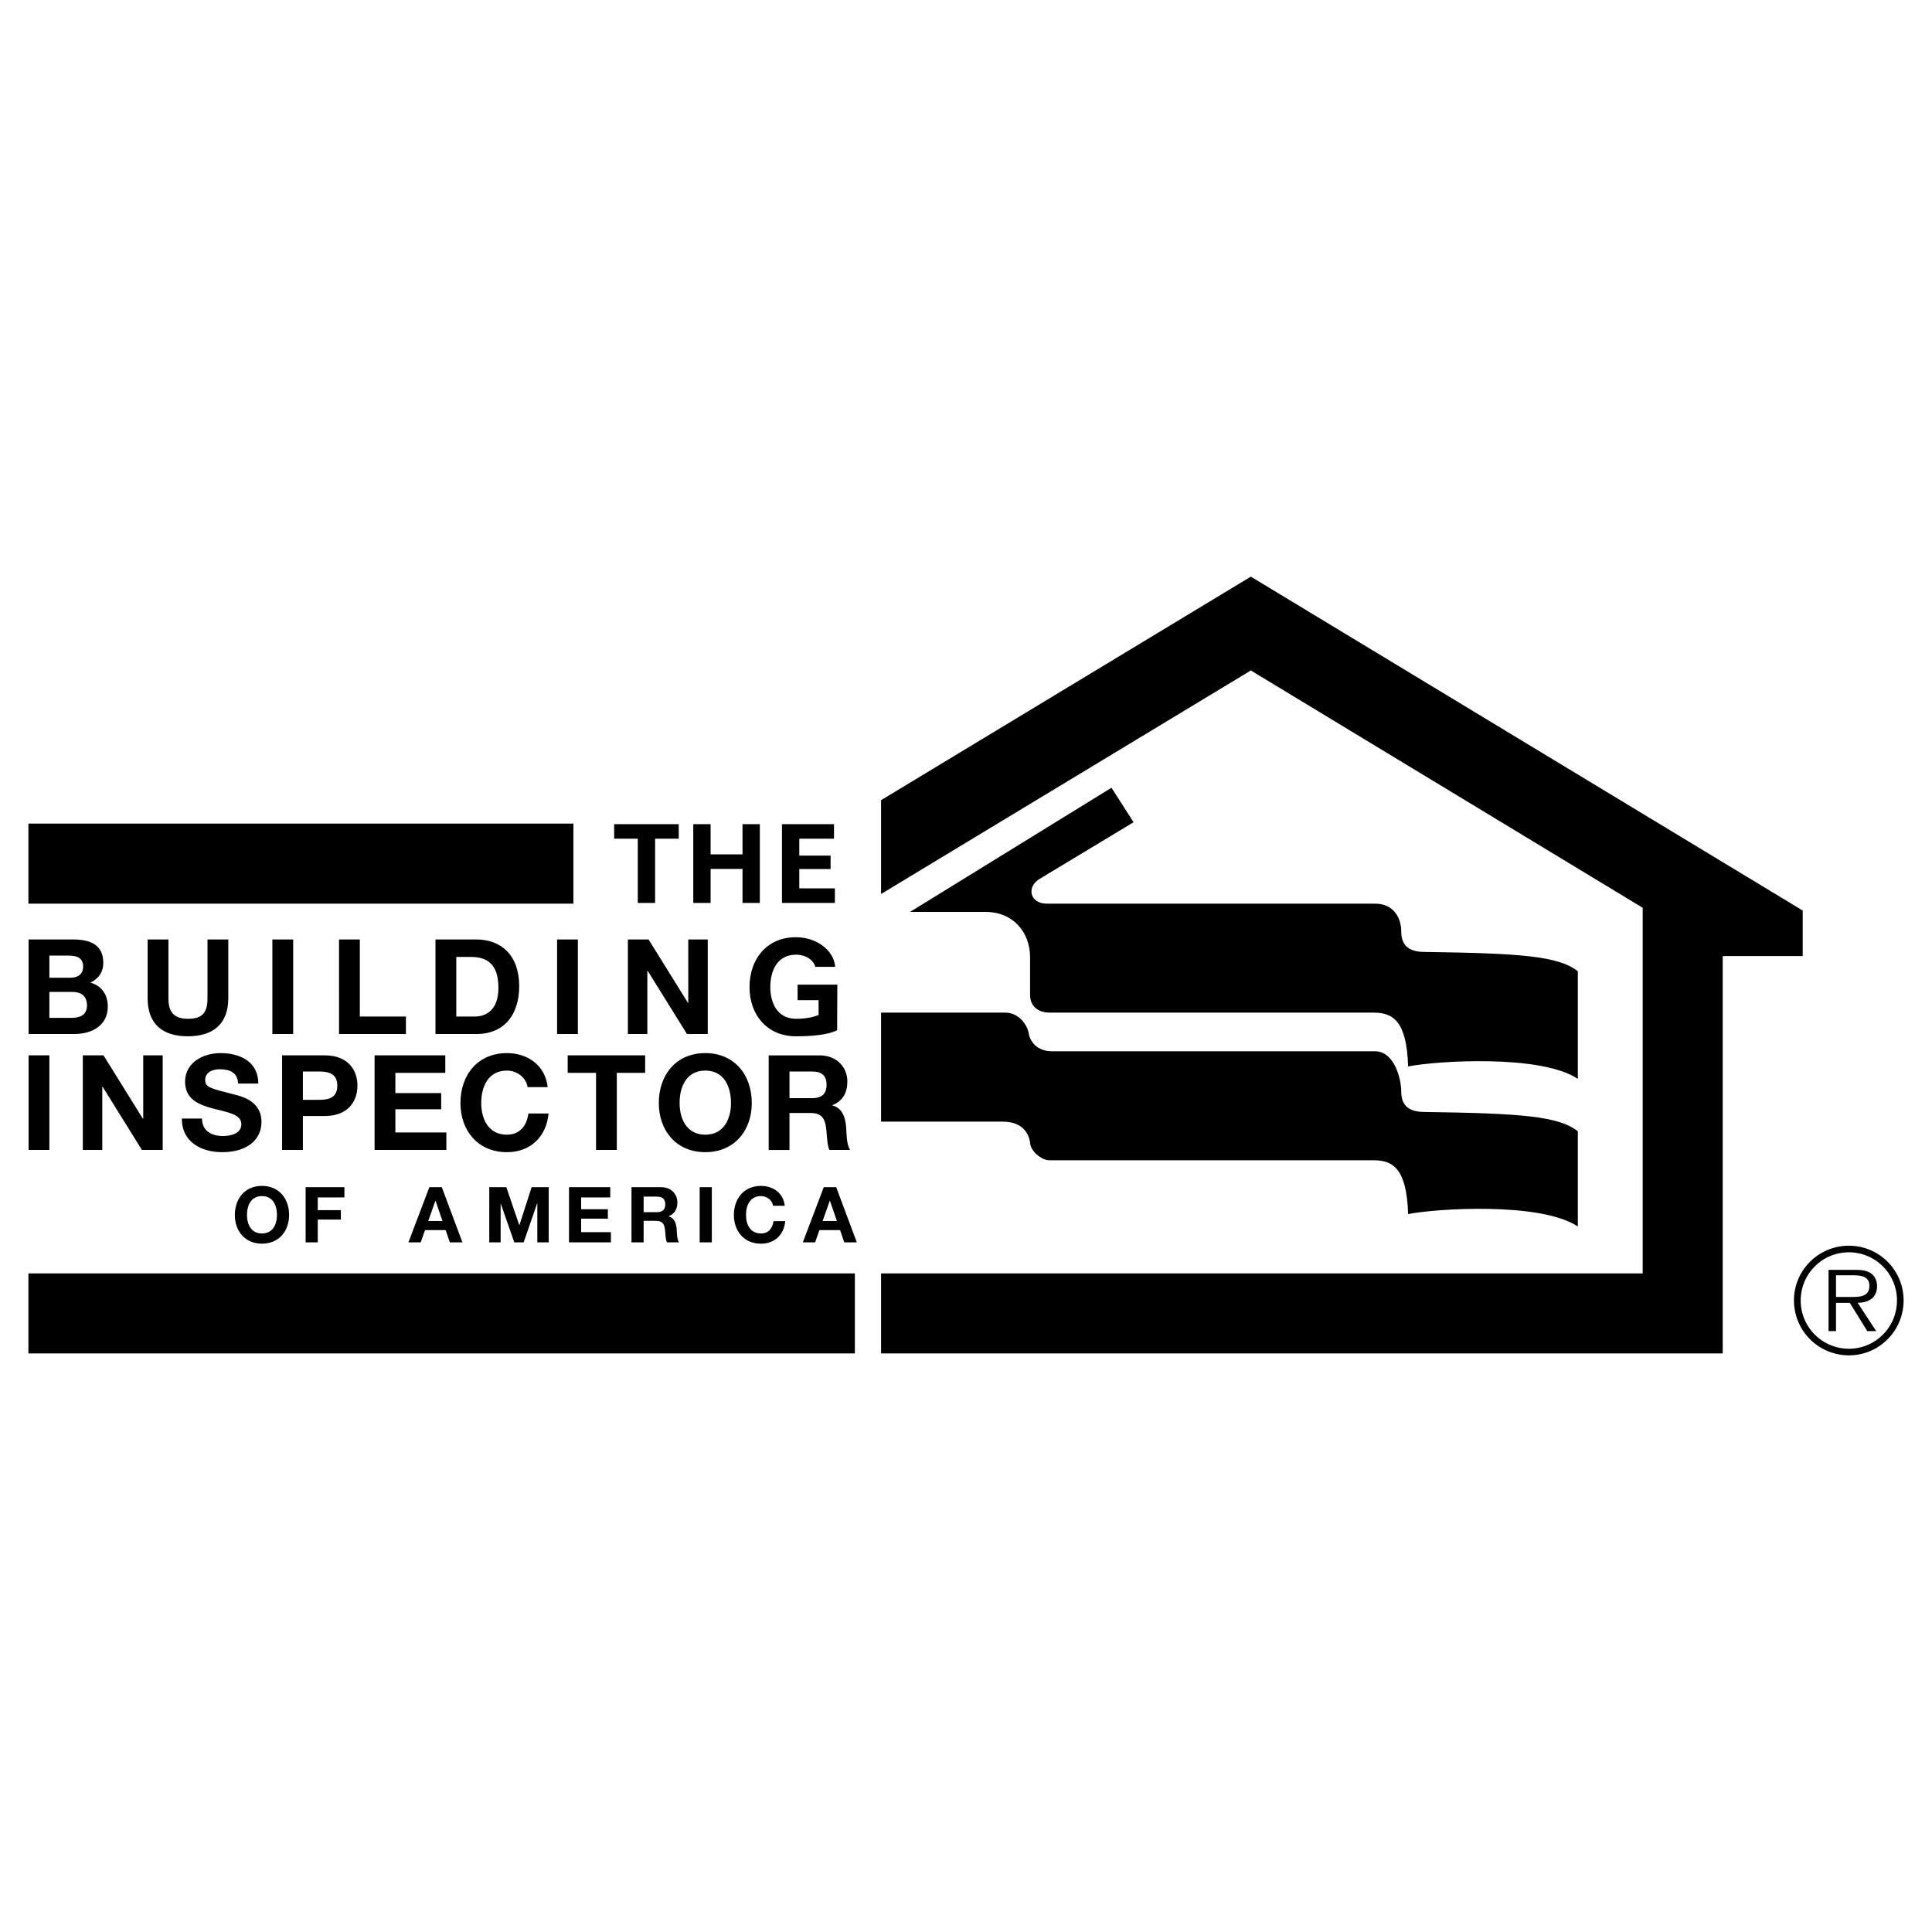
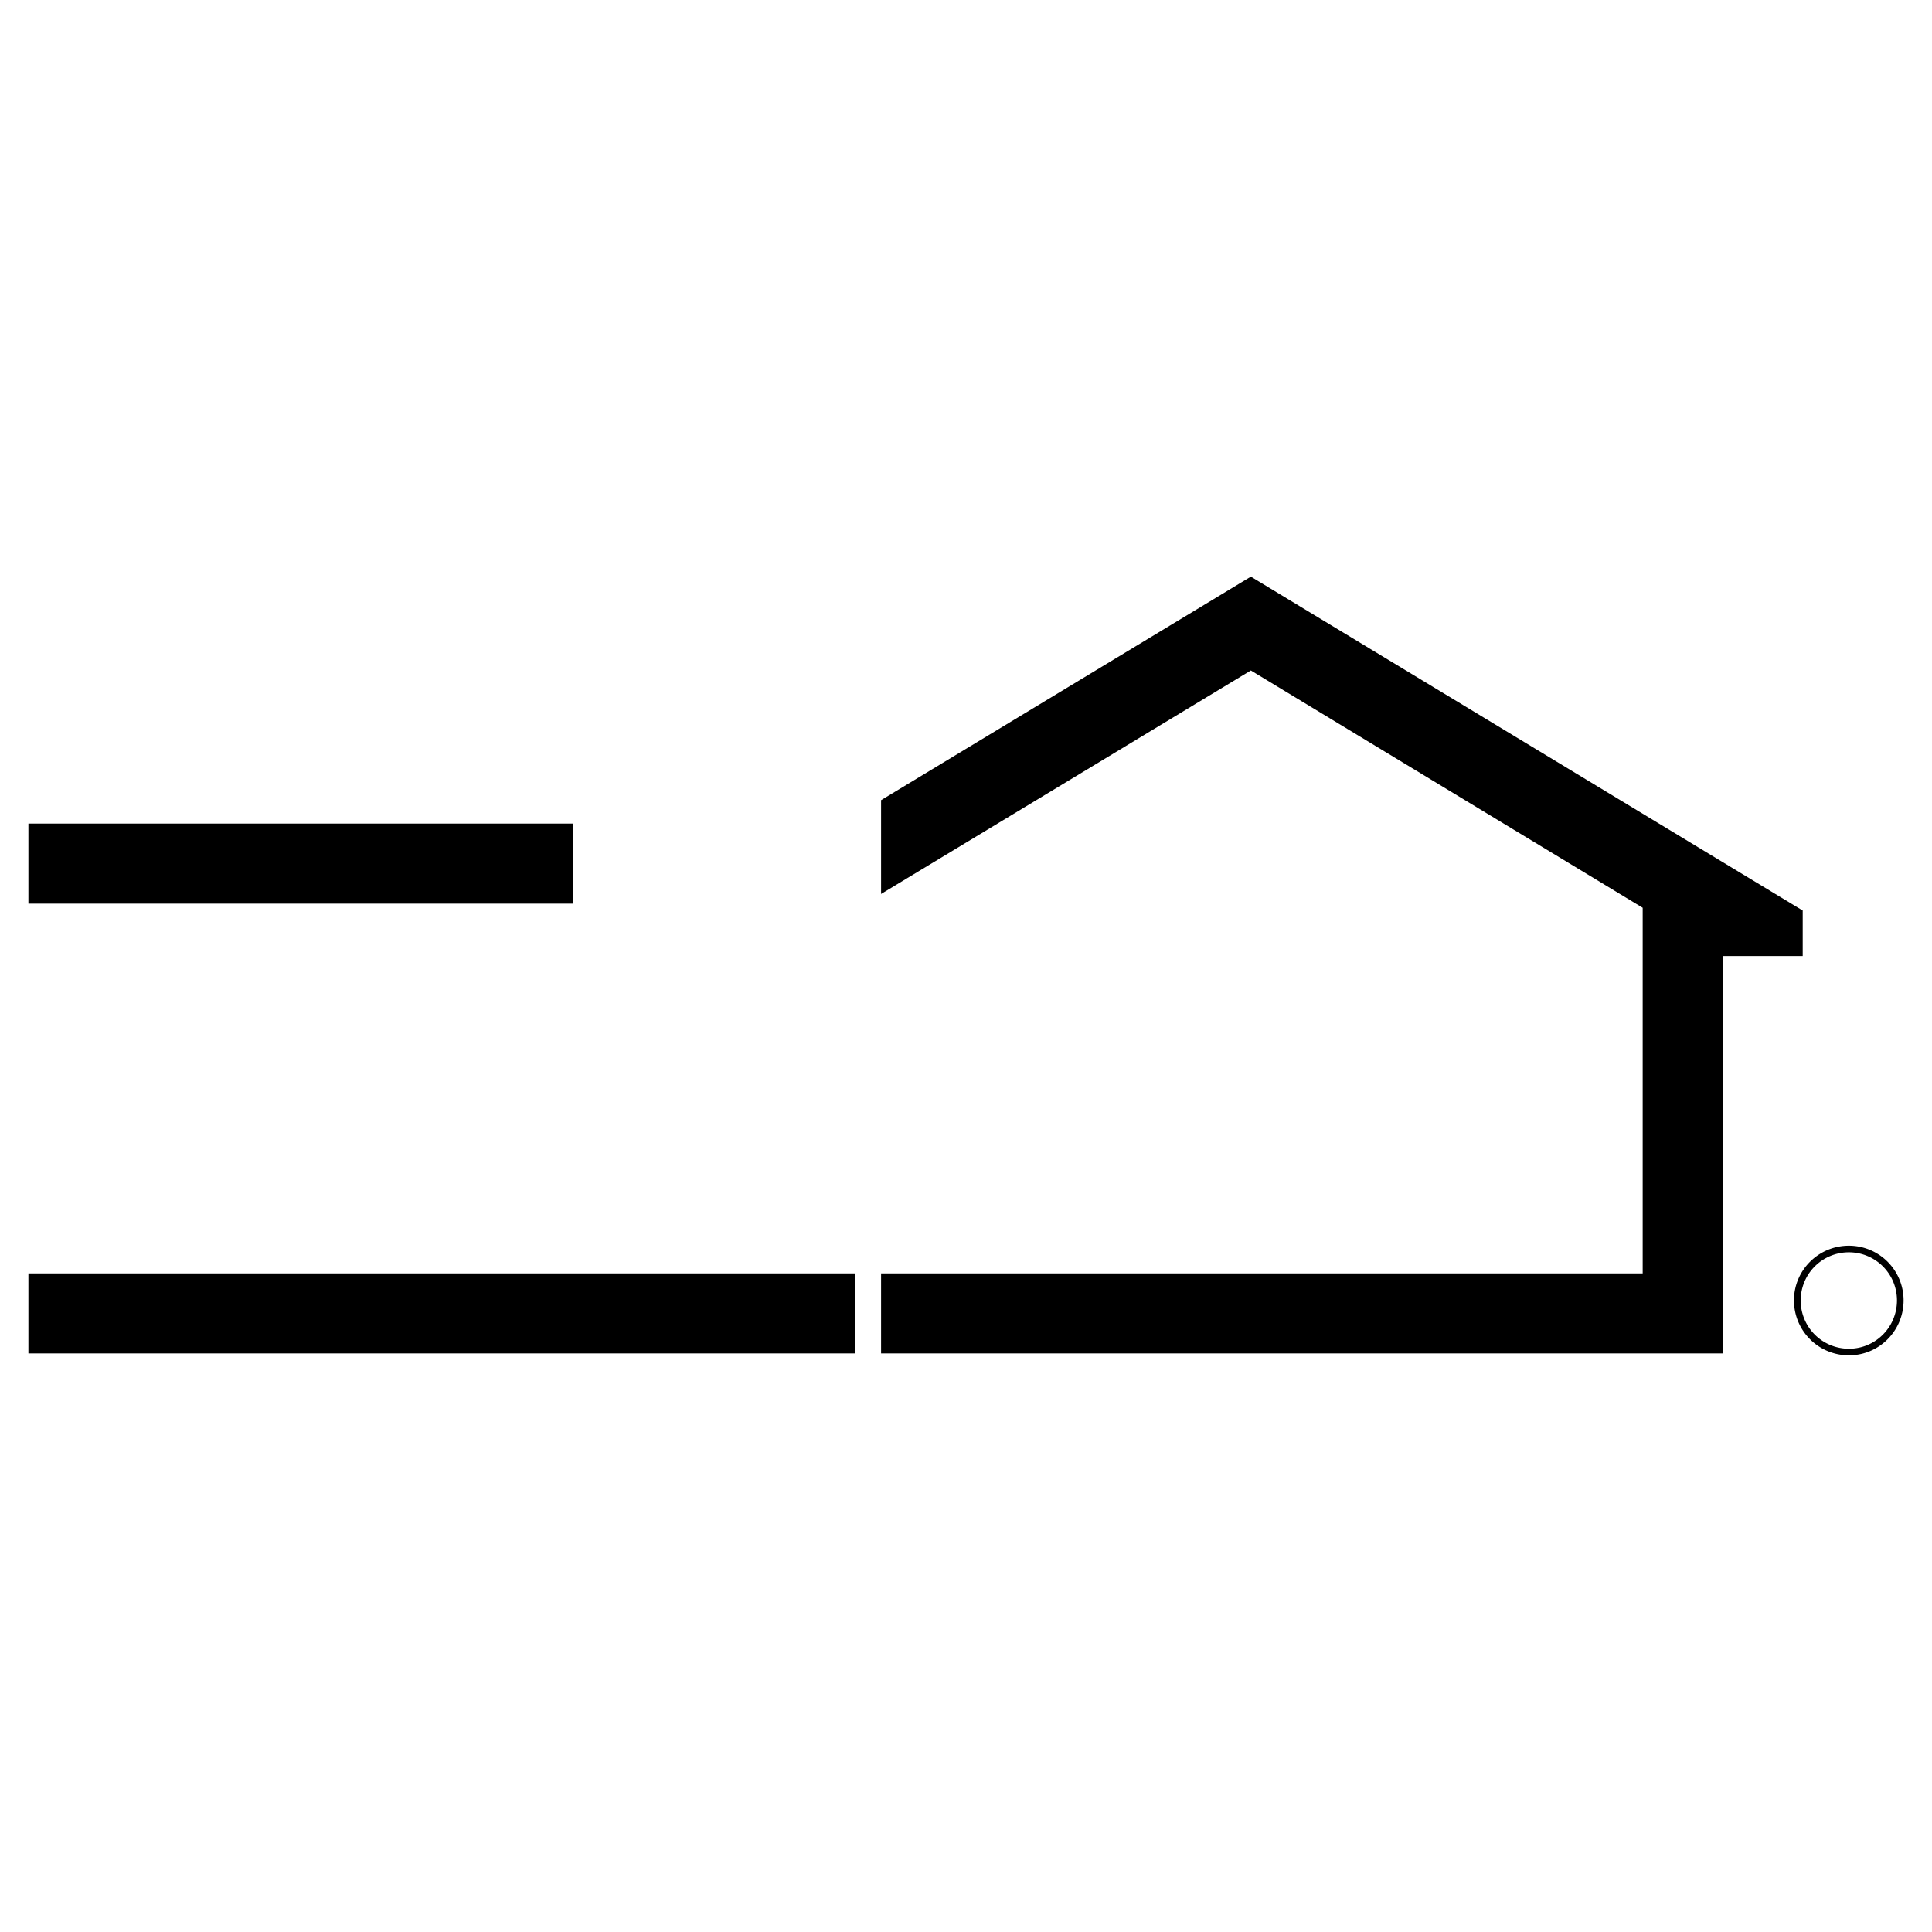
<svg xmlns="http://www.w3.org/2000/svg" width="2500" height="2500" viewBox="0 0 192.756 192.756">
  <g fill-rule="evenodd" clip-rule="evenodd">
    <path fill="#fff" d="M0 0h192.756v192.756H0V0z" />
    <path d="M2.834 82.172h54.374v7.984H2.834v-7.984zM2.834 127.049H85.29v7.982H2.834v-7.982zM87.905 127.049v7.982h83.97V95.387h7.982v-4.542l-55.06-33.313-36.892 22.301v9.36l36.892-22.3 39.094 23.676v36.48H87.905zM184.467 124.943a4.796 4.796 0 0 1 4.795 4.797c0 2.678-2.146 4.824-4.795 4.824a4.806 4.806 0 0 1-4.811-4.824 4.802 4.802 0 0 1 4.811-4.797v-.658c-3.035 0-5.482 2.449-5.482 5.455a5.473 5.473 0 0 0 5.482 5.482c3.021 0 5.455-2.447 5.455-5.482a5.454 5.454 0 0 0-5.455-5.455v.658z" />
-     <path d="M183.178 127.234h1.748c.758 0 1.588.115 1.588 1.061 0 1.246-1.332 1.102-2.189 1.102h-1.146v.588h1.375l1.746 2.82h.889l-1.848-2.82c1.088-.029 1.934-.473 1.934-1.676 0-.516-.23-1.059-.688-1.316-.459-.273-.975-.301-1.49-.301h-2.662v6.113h.744v-5.571h-.001zM4.926 95.342h1.942c.74 0 1.427.185 1.427 1.083 0 .793-.542 1.123-1.268 1.123H4.926v1.414h2.26c.885 0 1.493.383 1.493 1.348 0 .979-.714 1.242-1.533 1.242h-2.22v-6.21L2.852 93.73v9.434h4.572c1.705 0 3.33-.818 3.33-2.734 0-1.176-.581-2.062-1.731-2.393.819-.396 1.282-1.043 1.282-1.969 0-1.757-1.216-2.338-3.013-2.338h-4.44l2.074 1.612zM22.776 99.598c0 2.551-1.506 3.793-4.03 3.793-2.537 0-4.017-1.23-4.017-3.793V93.73h2.075v5.868c0 1.029.265 2.047 1.942 2.047 1.48 0 1.956-.646 1.956-2.047V93.73h2.075v5.868h-.001zM27.175 93.73h2.075v9.434h-2.075V93.73zM33.826 93.73h2.075v7.69h4.598v1.744h-6.673V93.73zM43.449 93.73h4.07c2.445 0 4.282 1.533 4.282 4.665 0 2.734-1.401 4.77-4.282 4.77h-4.07V93.73l2.075 1.744v5.946h1.85c1.202 0 2.352-.74 2.352-2.826 0-1.904-.661-3.12-2.722-3.12h-1.48l-2.075-1.744zM55.581 93.73h2.074v9.434h-2.074V93.73zM62.644 93.73h2.062l3.937 6.331h.026V93.73h1.943v9.434h-2.074l-3.925-6.314h-.027v6.314h-1.942V93.73zM79.417 101.645c-1.863 0-2.563-1.584-2.563-3.158 0-1.65.7-3.237 2.563-3.237.978 0 1.757.542 1.927 1.208h1.982c-.156-1.762-1.979-2.952-3.909-2.952-2.92 0-4.638 2.181-4.638 4.981 0 2.723 1.718 4.904 4.638 4.904 1.467 0 3.188-.123 4.104-.607l.019-4.547h-3.964v1.547h2.088s.02 1.48 0 1.488c-.263.103-1.02.378-2.247.373 0 0 1.227.005 0 0zM2.852 105.293h2.074v9.436H2.852v-9.436zM8.263 105.293h2.062l3.937 6.33h.027v-6.33h1.942v9.436h-2.074l-3.925-6.317h-.026v6.317H8.263v-9.436zM20.157 111.596c0 1.256.978 1.744 2.087 1.744.727 0 1.837-.211 1.837-1.176 0-1.018-1.414-1.189-2.801-1.559-1.4-.371-2.815-.912-2.815-2.682 0-1.93 1.824-2.855 3.528-2.855 1.969 0 3.779.859 3.779 3.039h-2.008c-.066-1.137-.873-1.426-1.864-1.426-.66 0-1.427.277-1.427 1.07 0 .727.449.818 2.814 1.426.688.172 2.802.607 2.802 2.75 0 1.73-1.361 3.025-3.925 3.025-2.088 0-4.043-1.031-4.017-3.357h2.01v.001zM30.219 106.904h1.612c.965 0 1.823.213 1.823 1.416 0 1.201-.858 1.412-1.823 1.412h-1.612v1.613h2.18c2.352 0 3.264-1.494 3.264-3.025 0-1.533-.912-3.027-3.264-3.027h-4.255v9.436h2.075v-7.825zM37.372 105.293h7.056v1.744h-4.982v2.022h4.572v1.613h-4.572v2.312h5.088v1.745h-7.162v-9.436zM52.637 108.465c-.132-.938-1.03-1.652-2.061-1.652-1.863 0-2.563 1.586-2.563 3.238 0 1.572.7 3.158 2.563 3.158 1.269 0 1.982-.873 2.141-2.115h2.009c-.212 2.352-1.837 3.859-4.149 3.859-2.92 0-4.638-2.182-4.638-4.902 0-2.801 1.718-4.982 4.638-4.982 2.074 0 3.819 1.217 4.07 3.396h-2.01zM59.466 107.037h-2.828v-1.744h7.73v1.744H61.54v7.692h-2.074v-7.692zM70.367 106.812c1.863 0 2.563 1.586 2.563 3.238 0 1.572-.7 3.158-2.563 3.158s-2.563-1.586-2.563-3.158c-.001-1.652.699-3.238 2.563-3.238v-1.744c-2.92 0-4.638 2.182-4.638 4.982 0 2.721 1.718 4.902 4.638 4.902s4.638-2.182 4.638-4.902c0-2.801-1.718-4.982-4.638-4.982v1.744zM78.767 106.904h2.272c.925 0 1.428.398 1.428 1.309 0 .951-.503 1.35-1.428 1.35h-2.272v1.479h2.074c1.044 0 1.428.436 1.573 1.428.106.752.08 1.664.331 2.26h2.074c-.37-.529-.356-1.639-.396-2.234-.066-.951-.356-1.941-1.374-2.207v-.025c1.044-.422 1.493-1.256 1.493-2.365 0-1.428-1.07-2.604-2.762-2.604h-5.087v9.436h2.075v-7.827h-.001zM26.137 119.334c1.087 0 1.496.924 1.496 1.889 0 .916-.409 1.842-1.496 1.842s-1.496-.926-1.496-1.842c.001-.965.409-1.889 1.496-1.889v-1.018c-1.703 0-2.706 1.271-2.706 2.906 0 1.588 1.002 2.859 2.706 2.859s2.706-1.271 2.706-2.859c0-1.635-1.002-2.906-2.706-2.906v1.018zM30.493 118.447h3.869v1.018h-2.659v1.271h2.305v.942h-2.305v2.273h-1.21v-5.504zM44.147 121.822l-.694-2.019h-.015l-.717 2.019h.721v.903h-1.037l-.432 1.226h-1.225l2.088-5.504h1.242l2.058 5.504h-1.257l-.416-1.226h-1.021v-.909l.705.006zM48.815 118.447h1.704l1.287 3.785h.015l1.218-3.785h1.704v5.504H53.61v-3.9h-.016l-1.349 3.9h-.933l-1.349-3.863h-.015v3.863h-1.133v-5.504zM56.77 118.447h4.116v1.018H57.98v1.18h2.667v.939H57.98v1.35h2.968v1.017H56.77v-5.504zM64.214 119.387h1.326c.54 0 .833.232.833.764 0 .555-.293.787-.833.787h-1.326v.863h1.21c.609 0 .833.254.917.832.062.439.047.971.193 1.318h1.21c-.216-.309-.208-.957-.231-1.303-.039-.555-.208-1.133-.802-1.287v-.016c.609-.248.871-.732.871-1.381 0-.832-.624-1.518-1.611-1.518h-2.968v5.504h1.211v-4.563zM69.808 118.447h1.21v5.504h-1.21v-5.504zM77.126 120.297c-.077-.547-.601-.963-1.202-.963-1.087 0-1.496.924-1.496 1.889 0 .916.409 1.842 1.496 1.842.74 0 1.156-.51 1.249-1.234h1.172c-.123 1.373-1.071 2.252-2.42 2.252-1.704 0-2.706-1.271-2.706-2.859 0-1.635 1.002-2.906 2.706-2.906 1.21 0 2.228.709 2.374 1.98h-1.173v-.001zM83.498 121.822l-.695-2.019h-.015l-.717 2.019h.706v.903h-1.022l-.431 1.226h-1.226l2.089-5.504h1.241l2.058 5.504H84.23l-.417-1.226h-1.036v-.909l.721.006zM63.631 83.678h-2.357v-1.453h6.443v1.453H65.36v6.41h-1.729v-6.41zM69.168 82.225h1.729v3.017h3.183v-3.017h1.729v7.863H74.08v-3.392h-3.183v3.392h-1.729v-7.863zM78.017 82.225h5.192v1.453h-3.463v1.685h3.122v1.344h-3.122v1.927h3.551v1.454h-5.28v-7.863zM113.096 82.035l-2.203-3.441-20.097 12.388h7.571c2.615 0 4.404 1.927 4.404 4.542v3.717c0 1.377 1.102 1.789 1.928 1.789h32.348c1.928 0 3.305.826 3.441 5.369 2.754-.551 13.215-1.24 16.932 1.238V96.902c-1.926-1.515-5.643-1.791-15.279-1.928-1.789 0-2.34-.825-2.34-2.064s-.689-2.753-2.615-2.753h-32.762c-1.652 0-2.064-1.651-.689-2.478l9.361-5.644z" />
-     <path d="M102.771 113.971c0 .826 1.102 1.789 1.928 1.789h32.348c1.928 0 3.305.826 3.441 5.369 2.754-.551 13.215-1.238 16.932 1.238v-9.498c-1.926-1.514-5.643-1.789-15.279-1.928-1.789 0-2.34-.824-2.34-2.064 0-1.238-.689-3.992-2.615-3.992h-32.211c-1.516 0-2.203-.963-2.34-1.789-.139-.826-.965-2.064-2.342-2.064H87.905v10.875h12.115c2.064-.001 2.615 1.238 2.751 2.064 0 0-.136-.826 0 0z" />
  </g>
</svg>